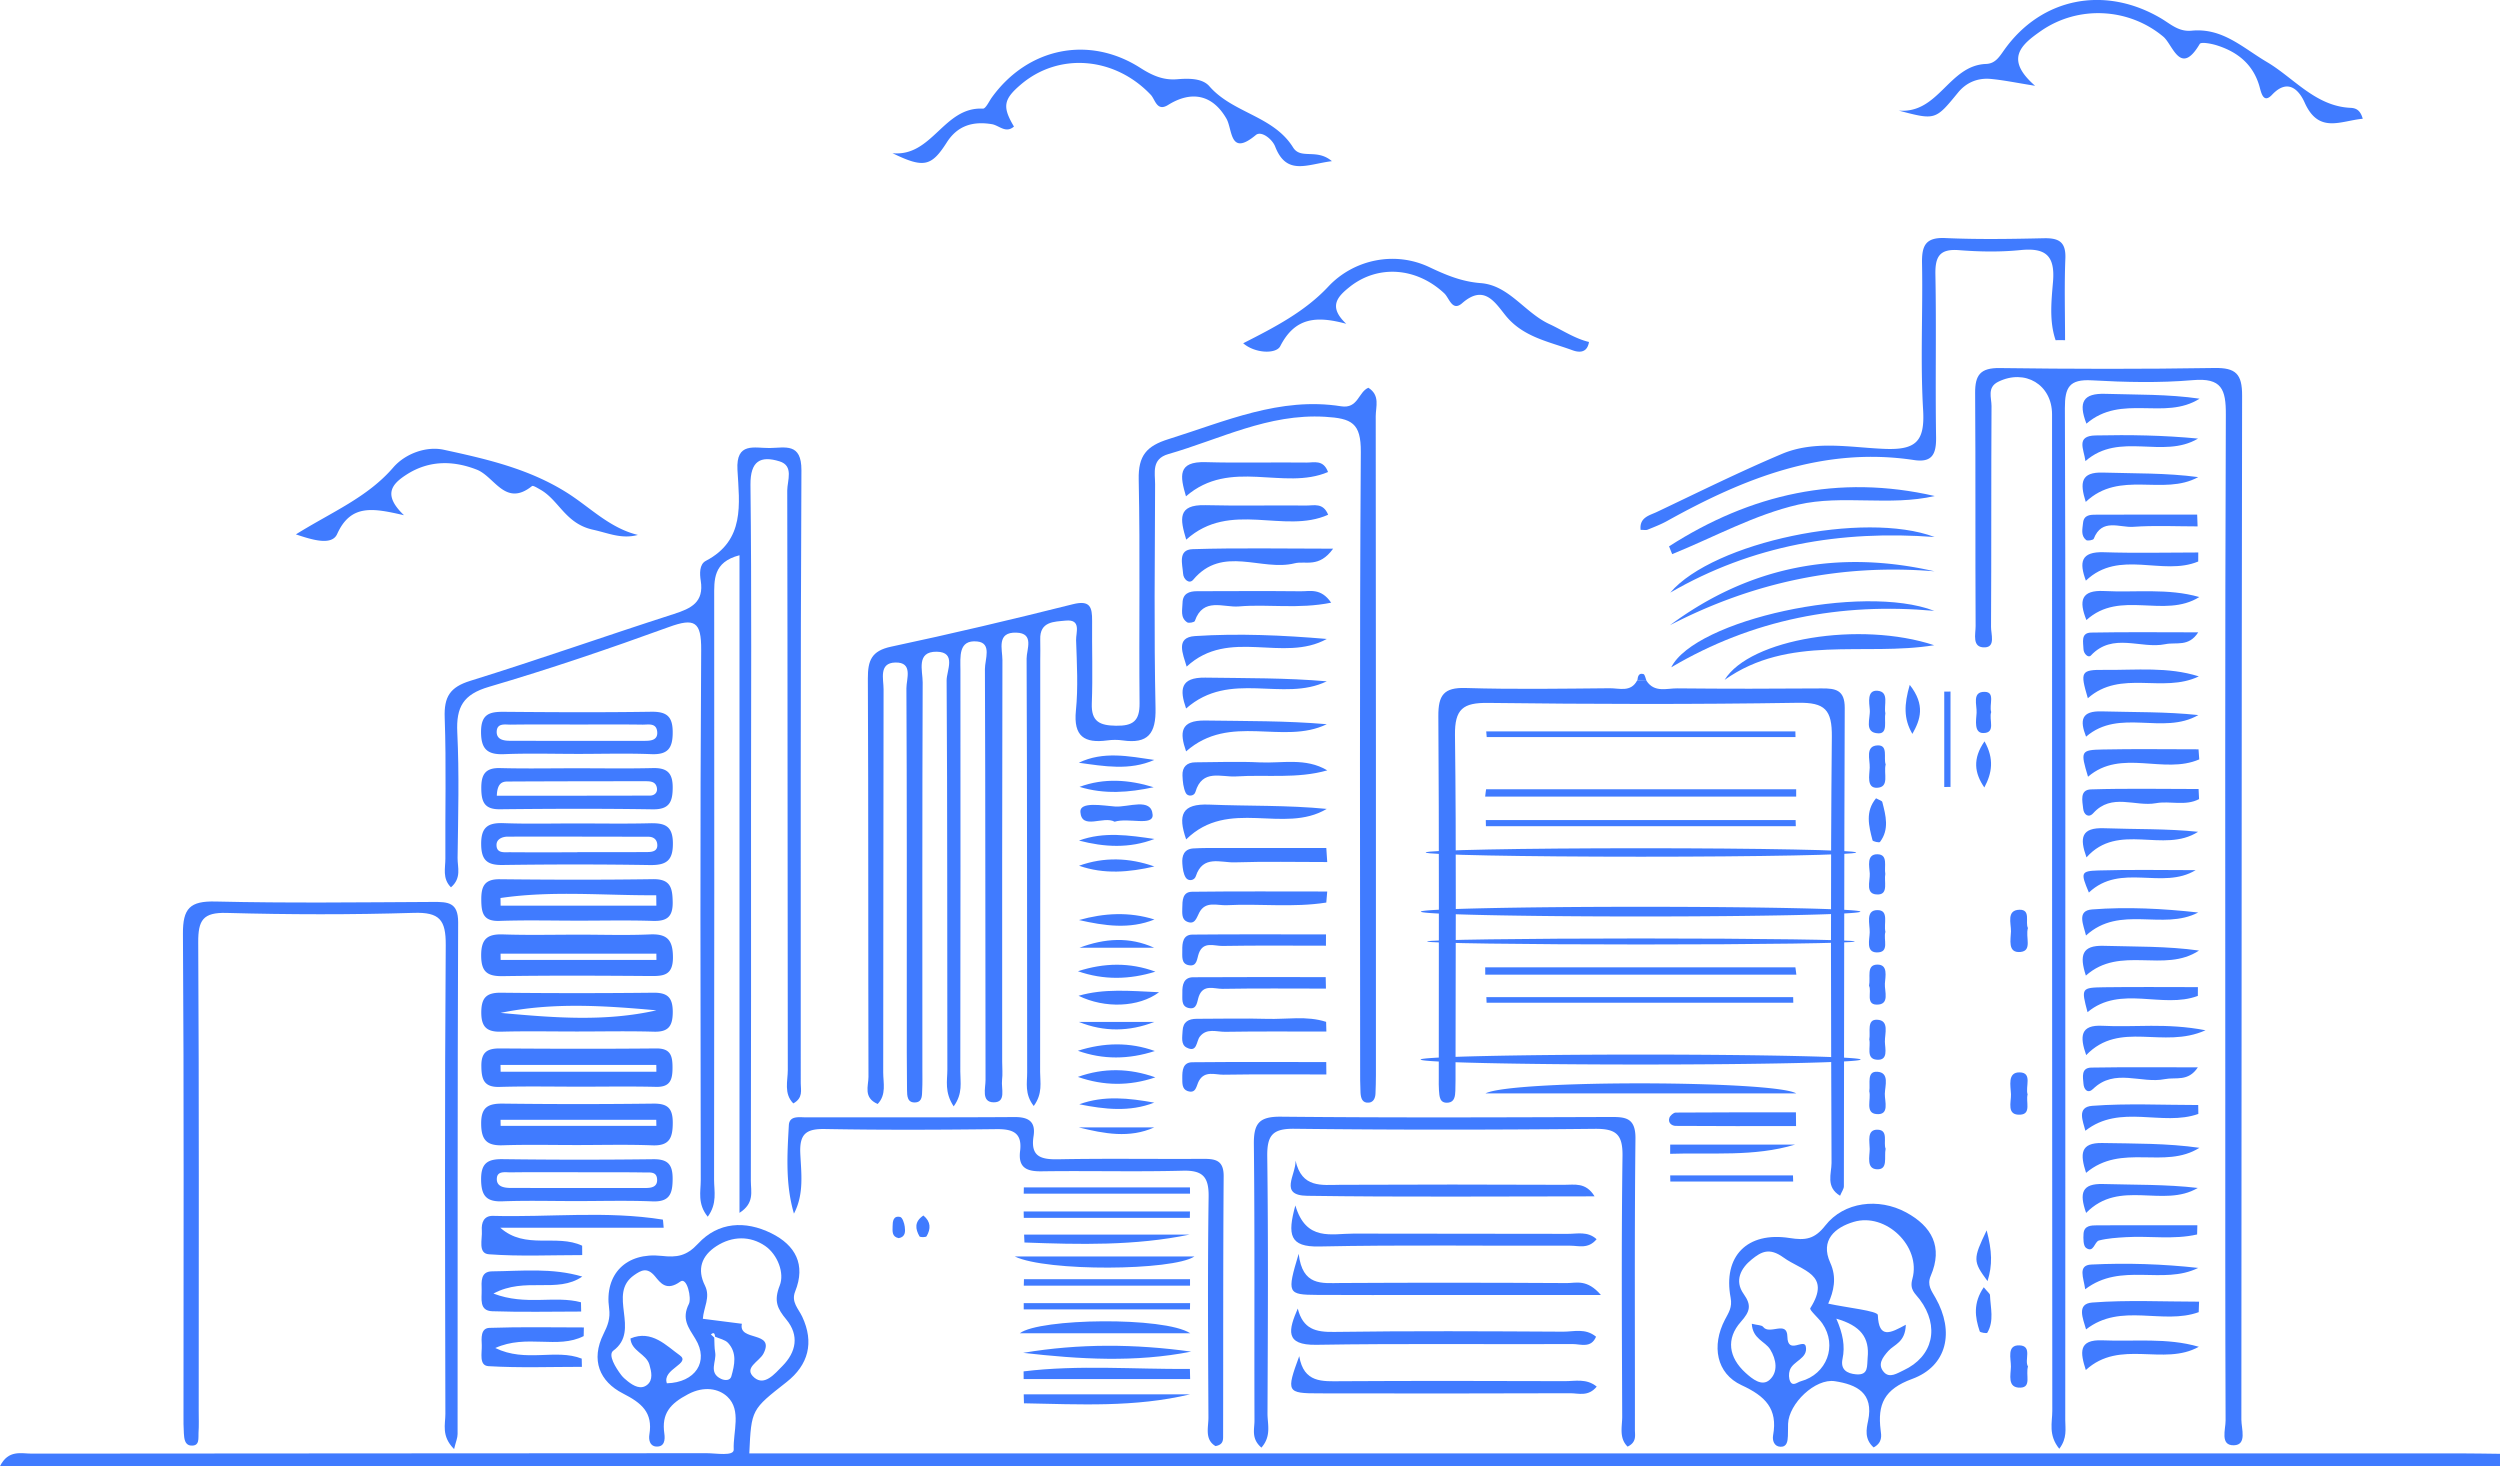
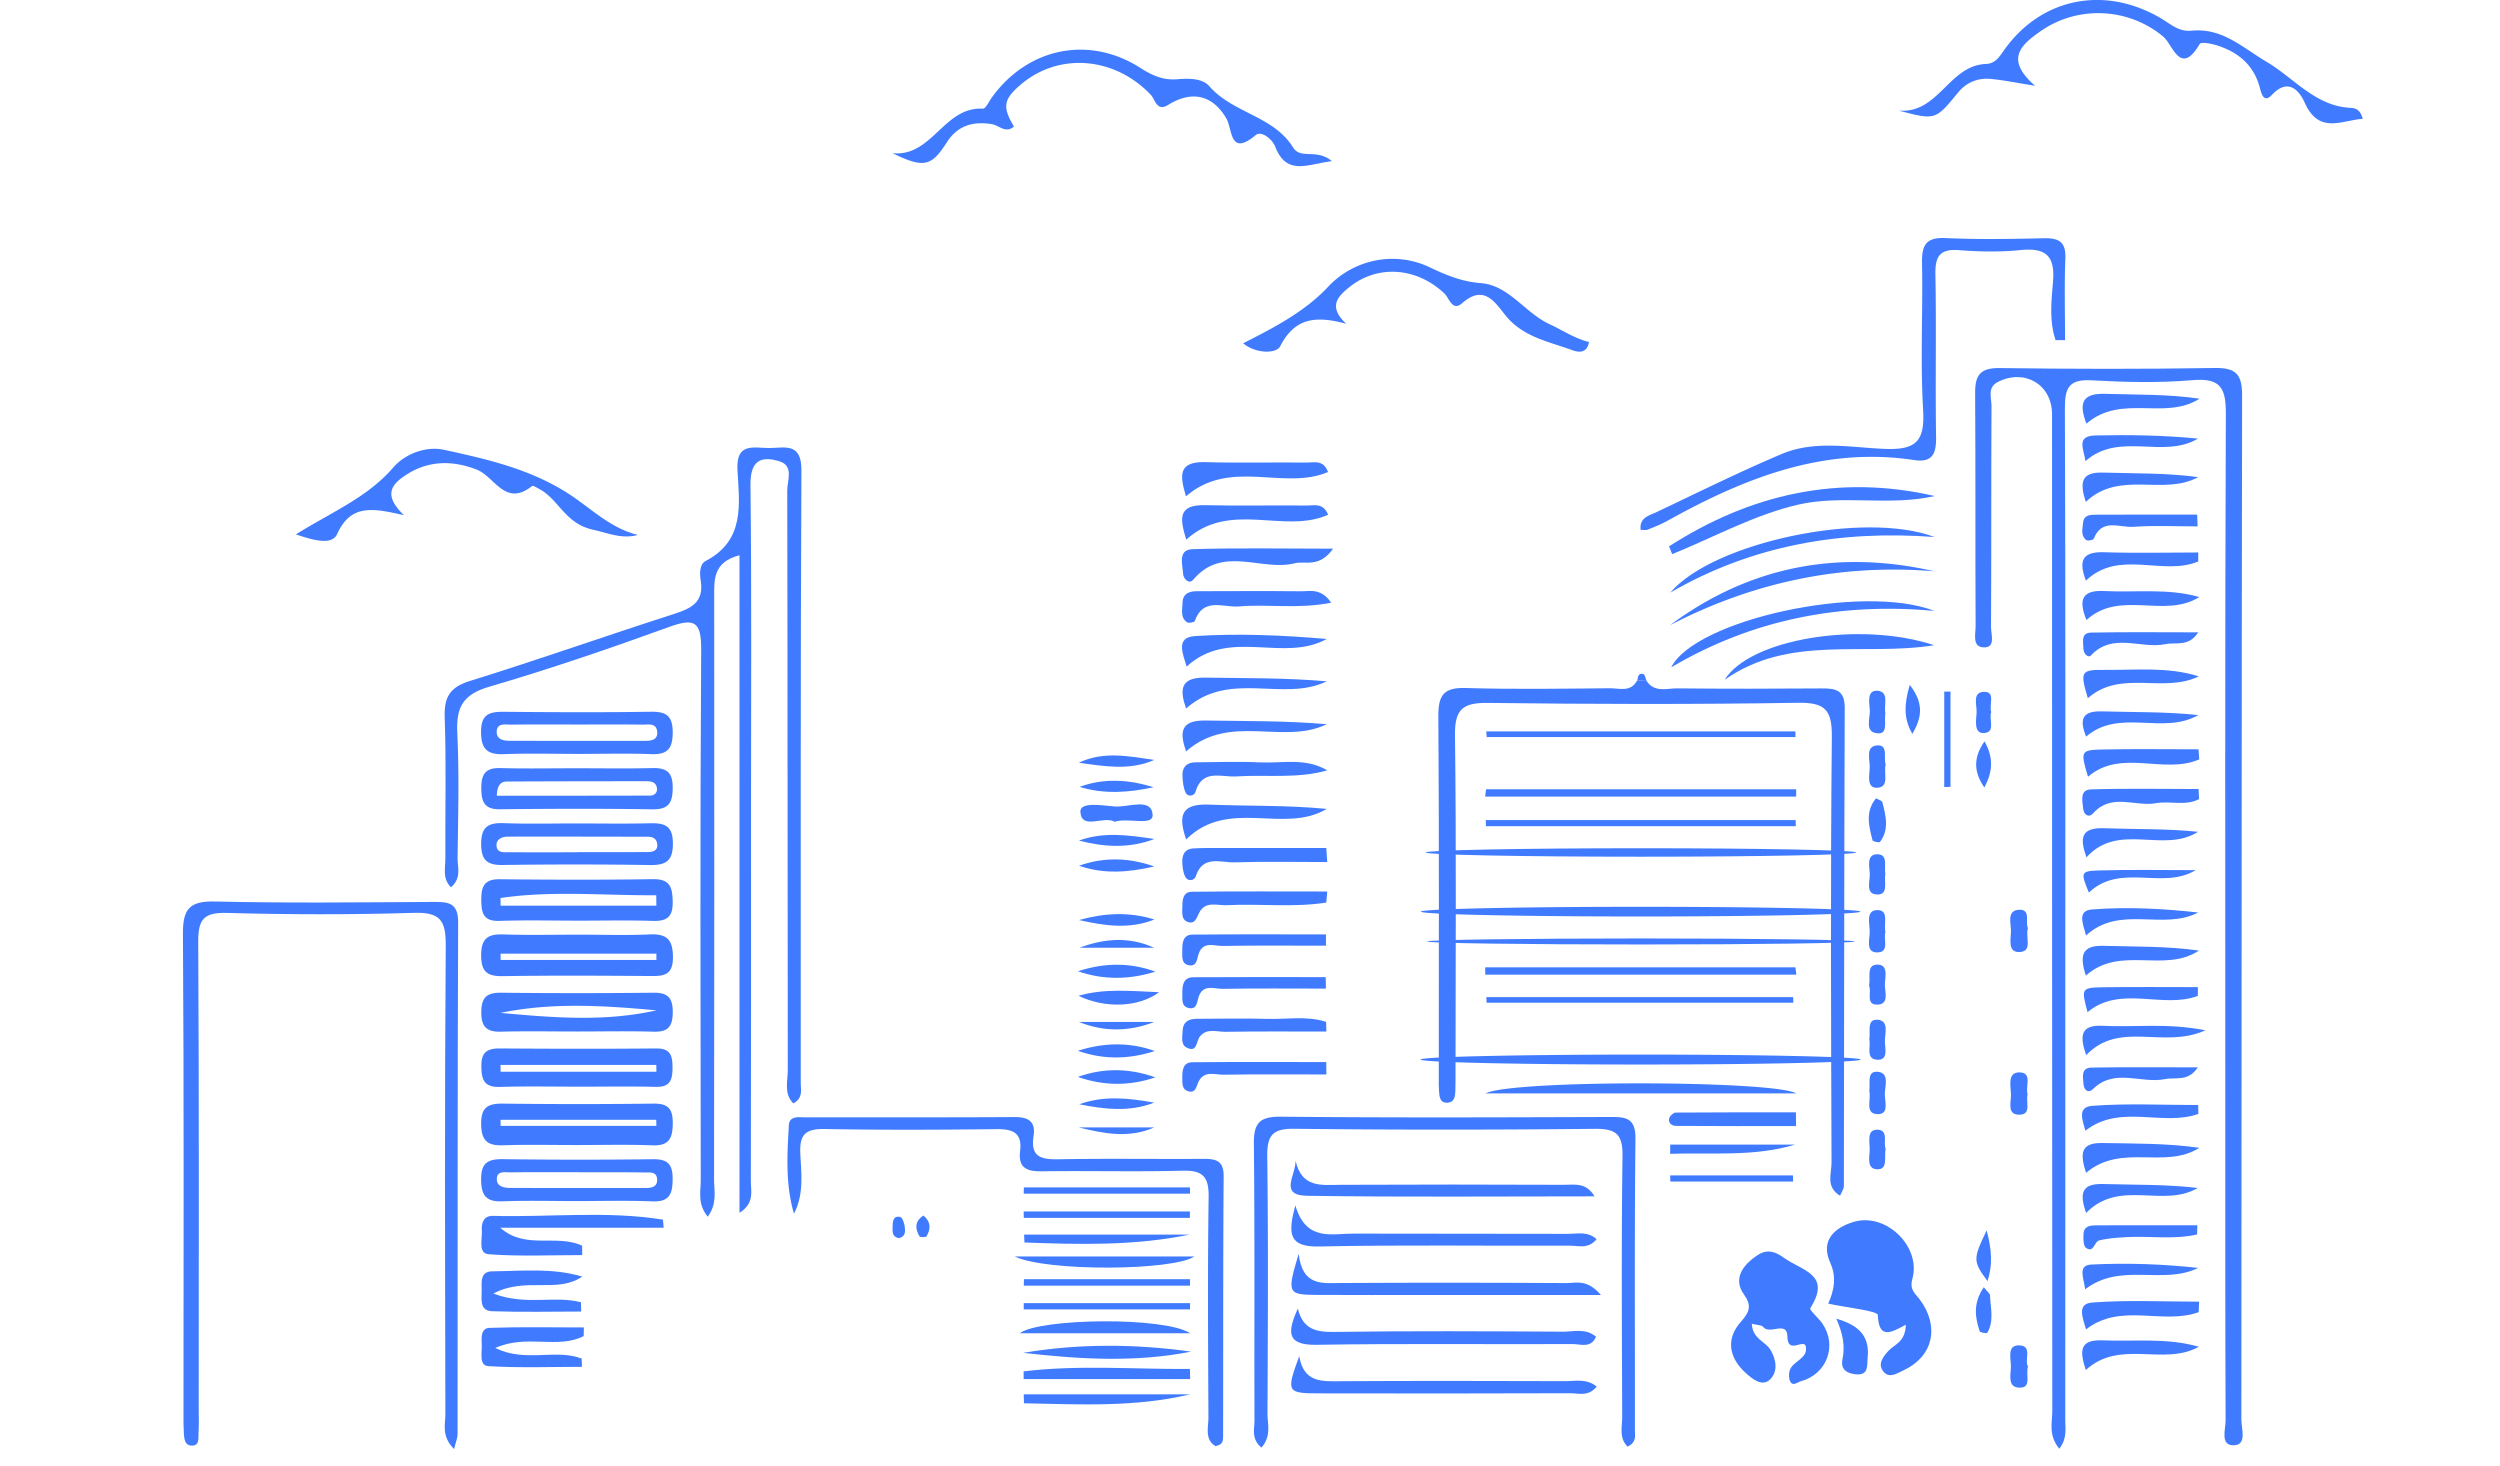
<svg xmlns="http://www.w3.org/2000/svg" width="1093" height="641" fill="none">
  <g clip-path="url(#a)" fill="#407BFF">
-     <path d="M1093 641H0c3.704-7.298 9.233-5.474 13.956-5.474 98.339-.134 196.678-.08 294.99-.188 4.16 0 11.97 1.449 11.836-1.61-.349-7.727 3.489-17.172-2.764-23.075-3.785-3.569-10.172-4.803-17.15-1.127-7.945 4.159-11.702 8.505-10.414 17.306.349 2.469.188 5.93-3.704 5.582-2.737-.242-3.194-3.113-2.845-5.233 1.611-9.659-3.408-13.792-11.541-17.951-10.252-5.232-14.171-14.65-8.508-26.027 1.799-3.596 3.06-6.735 2.443-11.216-2.094-14.892 7.461-24.605 22.947-22.915 6.764.751 10.924.081 15.97-5.366 8.803-9.499 20.612-10.17 32.046-4.508 10.494 5.205 15.11 13.684 10.386 25.437-1.852 4.615 1.45 7.513 3.087 11.028 5.287 11.296 2.711 21.063-6.844 28.577-15.299 12.021-15.433 11.86-16.292 31.179h747.981c5.8 0 11.62.134 17.42.188V641Zm-780.35-56.59c-.161-1.18-.376-2.254-1.852-.992.483.456.966.912 1.476 1.368.108 2.173.027 4.374.403 6.494.698 3.89-3.114 8.854 2.576 11.564 1.664.778 3.946.805 4.483-1.073 1.422-4.991 2.603-10.304-1.45-14.677-1.342-1.396-3.73-1.825-5.636-2.684Zm-5.368-7.835c6.361.805 11.702 1.503 17.07 2.174-1.718 7.915 14.681 2.924 9.42 13.067-1.825 3.515-9.018 6.279-3.945 10.518 4.455 3.703 8.884-1.69 12.212-5.071 6.119-6.171 7.434-13.47 1.771-20.339-3.999-4.83-5.582-8.13-2.898-14.946 2.12-5.339-.886-13.443-6.388-17.253-6.522-4.481-14.386-4.4-21.337.108-6.442 4.185-8.562 10.089-4.966 17.253 2.497 5.044-.617 9.579-.939 14.489Zm-15.728 28.201c12.346-.322 18.6-9.445 12.481-19.4-3.114-5.071-6.12-8.801-2.845-15.321 1.234-2.442-.806-11.887-3.731-9.767-6.173 4.481-8.803.456-11.111-2.308-3.436-4.132-6.093-2.575-9.072-.509-11.97 8.318 3.006 24.068-9.125 33.03-2.47 1.825.993 7.433 3.462 10.68.805 1.046 1.852 1.932 2.898 2.763 2.577 2.04 5.744 3.73 8.482 1.476 2.603-2.146 1.825-5.688.939-8.774-1.369-4.776-7.918-5.903-8.293-11.457 9.34-3.998 15.915 3.38 21.498 7.298 5.234 3.676-7.783 6.01-5.583 12.289ZM416.947 483.708c-4.106-6.252-2.764-11.296-2.764-16.046-.108-56.75.053-113.501-.322-170.224-.027-4.133 4.455-12.37-4.321-12.504-9.126-.135-6.12 8.318-6.147 13.416-.214 56.294-.134 112.589-.134 168.883 0 3.14.081 6.252-.08 9.392-.108 2.146.134 4.99-2.711 5.339-3.865.429-3.892-2.898-3.919-5.447-.134-10.733-.107-21.439-.107-32.172 0-47.815.081-95.631-.161-143.419-.027-4.052 3.087-11.485-4.885-11.27-7.273.188-5.099 7.218-5.099 11.672-.134 55.839-.054 111.704-.161 167.542 0 4.561 1.476 9.686-2.416 13.792-6.387-2.737-4.026-7.916-4.026-11.806-.161-58.093 0-116.158-.268-174.25-.027-7.835 1.584-12.048 10.145-13.873 26.625-5.661 53.088-11.94 79.498-18.568 7.596-1.905 8.427 1.342 8.401 7.218-.108 12.075.322 24.149-.135 36.197-.295 8.023 3.597 9.606 10.602 9.714 7.3.107 10.36-1.986 10.279-9.821-.322-32.602.296-65.23-.375-97.858-.215-10.411 3.381-14.624 13.124-17.656 24.665-7.701 48.66-18.568 75.365-14.328 7.434 1.18 7.514-6.252 11.916-8.104 5.234 3.328 3.221 8.292 3.221 12.397.107 96.06.08 192.12.08 288.18 0 2.683-.08 5.367-.188 8.023-.08 1.905-.832 3.73-2.844 3.945-2.98.322-3.57-2.067-3.704-4.347-.188-3.569-.161-7.138-.161-10.706 0-89.809-.296-179.617.295-269.425.08-12.692-3.972-14.677-15.674-15.375-24.826-1.449-45.949 9.848-68.494 16.314-7.434 2.147-5.77 8.13-5.77 13.175-.108 32.628-.51 65.256.188 97.858.241 11.216-3.302 15.724-14.386 14.14-2.201-.321-4.509-.295-6.683 0-10.038 1.342-14.869-1.744-13.742-13.013 1.02-10.17.43-20.527.081-30.804-.108-3.273 2.442-9.257-4.563-8.559-4.912.509-11.407.241-11.111 8.318.107 3.112 0 6.252 0 9.391 0 59.863.026 119.753-.054 179.616 0 4.508 1.208 9.445-2.791 14.892-4.08-5.259-2.845-10.196-2.872-14.677-.081-60.319.027-120.639-.242-180.958-.027-3.944 3.516-11.082-4.482-11.323-8.776-.295-6.092 7.271-6.092 11.994-.161 58.521-.108 117.07-.108 175.591 0 2.684.269 5.394-.053 8.023-.457 3.596 1.986 9.794-3.651 9.74-5.555-.026-3.542-6.225-3.569-9.82-.134-59.863-.027-119.753-.269-179.617-.026-4.132 3.194-11.377-3.354-12.047-8.347-.859-7.354 6.735-7.354 12.477.026 58.521.053 117.07-.054 175.591-.027 4.588 1.208 9.526-2.899 15.187Z" />
-     <path d="M900.321 633.406c-4.884-6.01-3.059-11.537-3.059-16.582-.108-145.217-.081-290.461-.108-435.678 0-12.96-11.809-20.044-23.565-14.221-4.938 2.468-2.871 7.03-2.898 10.625-.188 32.172-.027 64.344-.215 96.517-.027 3.139 2.013 8.747-2.63 8.962-5.878.268-4.08-5.85-4.107-9.338-.187-33.97.027-67.913-.214-101.883-.054-7.862 2.308-11.001 10.735-10.894 31.295.429 62.589.483 93.884-.027 9.34-.161 12.131 2.603 12.104 12.048-.268 149.242-.161 298.484-.322 447.726 0 3.971 2.55 11.055-3.247 11.216-6.2.188-3.623-6.976-3.65-10.867-.188-46.018-.135-92.062-.135-138.08 0-100.541-.161-201.082.242-301.623.054-11.163-1.825-16.18-14.413-15.107-14.654 1.261-29.523.912-44.231.081-9.769-.537-11.755 3.032-11.728 12.155.322 85.783.188 171.593.188 257.376 0 61.661.026 123.322-.027 184.983 0 3.864.939 7.943-2.604 12.611ZM323.305 530.262V242.753c-11.621 3.032-11.058 10.733-11.058 18.353.054 84.898.054 169.796-.053 254.721 0 4.91 1.476 10.33-2.765 16.126-4.589-5.635-3.059-11.055-3.059-15.912-.108-77.304-.322-154.608.187-231.912.081-12.37-2.844-14.087-14.063-10.009-25.981 9.445-52.203 18.38-78.72 26.162-11.272 3.3-14.359 8.828-13.849 19.883.886 18.272.376 36.626.134 54.952-.053 4.025 1.852 8.748-2.898 12.826-3.865-3.864-2.416-8.506-2.443-12.557-.134-20.554.43-41.134-.295-61.661-.322-9.07 2.282-13.309 11.219-16.073 29.818-9.257 59.288-19.668 88.999-29.22 7.542-2.415 13.205-5.125 11.729-14.517-.483-3.059-.645-7.191 2.2-8.693 17.231-8.989 14.681-24.928 13.849-39.793-.697-12.316 7.462-9.472 14.064-9.552 6.764-.081 13.957-2.442 13.903 9.713-.456 89.379-.242 178.731-.295 268.11 0 2.844 1.127 6.279-3.248 8.72-4.24-4.293-2.415-9.82-2.415-14.597-.135-84.441-.054-168.91-.242-253.351 0-4.347 2.979-10.814-3.382-12.773-8.266-2.549-12.802-.241-12.695 10.304.537 47.359.242 94.718.242 142.105 0 54.067.054 108.134-.081 162.202 0 4.615 1.691 9.686-4.965 13.952ZM719.881 297.706c3.489 5.259 8.884 3.193 13.5 3.247 21.015.214 42.031.187 63.046.026 6.092-.053 10.118.671 10.091 8.506-.268 69.711-.241 139.422-.376 209.132 0 1.181-.912 2.335-1.664 4.159-6.387-3.81-3.73-9.74-3.73-14.301-.215-62.117-.483-124.235.134-186.352.107-11.806-2.979-15.053-14.842-14.865-45.144.725-90.314.617-135.484.054-10.951-.134-14.574 2.683-14.44 14.087.617 48.701.269 97.428.242 146.129 0 3.14.027 6.252-.081 9.392-.08 2.254-.349 4.856-3.086 5.152-3.865.429-3.865-2.764-4.08-5.394-.134-1.771-.08-3.569-.08-5.366 0-52.726.187-105.479-.188-158.204-.054-9.15 2.335-12.612 11.943-12.316 20.988.644 42.03.295 63.045.107 4.16-.027 9.179 1.878 11.944-3.435 1.422.108 2.764.161 4.106.242ZM198.53 633.541c-5.69-5.716-3.785-10.841-3.812-15.375-.134-68.316-.349-136.658.161-204.973.081-11.109-2.764-14.436-14.01-14.087-27.241.831-54.51.778-81.752.026-10.387-.295-12.507 3.167-12.453 12.88.402 68.315.214 136.658.214 204.973 0 3.139.135 6.252-.08 9.364-.161 2.415.67 6.065-3.462 5.635-2.577-.268-2.819-3.112-2.953-5.339-.188-2.657-.16-5.367-.16-8.023 0-70.113.24-140.227-.242-210.34-.08-11.189 3.086-14.409 14.251-14.14 31.697.751 63.448.348 95.172.187 6.468-.026 10.924.161 10.897 8.909-.295 74.567-.188 149.161-.242 223.729 0 1.663-.751 3.327-1.529 6.574ZM819.159 632.816c-4.133-3.622-3.167-8.13-2.442-11.565 2.63-12.369-5.126-15.938-14.493-17.387-8.589-1.342-20.156 9.767-20.478 18.622-.054 1.771 0 3.568-.081 5.366-.107 2.254-.402 4.83-3.328 4.669-2.764-.161-3.516-2.844-3.14-4.991 2.12-11.672-3.436-17.146-13.769-21.922-11.084-5.125-13.205-17.253-7.3-28.63 1.61-3.086 3.301-5.34 2.496-9.633-3.408-18.139 7.247-28.979 25.819-26.081 6.818 1.073 10.843.59 15.567-5.447 8.159-10.438 23.35-12.236 35.321-5.769 11.299 6.118 16.211 15.133 10.789 27.745-1.745 4.078.349 6.52 2.12 9.686 8.347 14.731 5.073 29.784-10.252 35.392-12.239 4.481-15.191 11.109-13.769 22.405.322 2.388.859 5.394-3.06 7.54Zm14.064-53.638c-.214 7.728-5.099 8.613-7.622 11.431-2.577 2.898-4.885 5.983-1.959 9.284 2.496 2.817 5.824.483 8.561-.778 12.964-6.011 15.97-19.132 7.086-31.019-2.013-2.683-4.536-4.159-3.194-8.989 3.919-14.113-11.541-29.113-25.658-24.9-8.133 2.415-14.762 7.942-10.253 17.87 2.979 6.574 1.503 12.451-.886 17.871 8.213 1.798 21.606 3.139 21.687 4.991.429 10.733 5.663 7.781 12.238 4.239Zm-67.339-.429c2.523.644 4.348.536 4.965 1.368 2.818 3.703 10.494-3.059 10.601 4.293.135 8.023 7.328.591 8.052 4.267 1.047 5.339-5.636 6.279-7.005 10.384-.51 1.503-.483 3.622.215 4.964 1.181 2.2 3.086.268 4.589-.134 11.407-3.086 16.077-15.563 9.448-25.25-1.664-2.441-5.797-5.903-5.288-6.708 9.421-14.919-3.542-16.233-11.728-22.163-6.227-4.508-9.743-2.469-13.823.805-4.857 3.89-7.702 9.364-3.569 15.16 3.516 4.964 2.791 7.62-1.235 12.155-6.575 7.406-5.341 15.59 2.067 22.325 2.925 2.656 7.112 6.064 10.467 3.085 3.838-3.434 3.033-8.908.269-13.362-2.201-3.542-7.676-4.535-8.025-11.189Zm36.957-2.227c2.872 6.52 3.892 11.994 2.711 17.575-.993 4.722 1.959 6.413 5.932 6.762 5.609.483 4.696-3.784 5.045-7.191.913-8.855-3.033-14.087-13.688-17.146Z" />
+     <path d="M900.321 633.406c-4.884-6.01-3.059-11.537-3.059-16.582-.108-145.217-.081-290.461-.108-435.678 0-12.96-11.809-20.044-23.565-14.221-4.938 2.468-2.871 7.03-2.898 10.625-.188 32.172-.027 64.344-.215 96.517-.027 3.139 2.013 8.747-2.63 8.962-5.878.268-4.08-5.85-4.107-9.338-.187-33.97.027-67.913-.214-101.883-.054-7.862 2.308-11.001 10.735-10.894 31.295.429 62.589.483 93.884-.027 9.34-.161 12.131 2.603 12.104 12.048-.268 149.242-.161 298.484-.322 447.726 0 3.971 2.55 11.055-3.247 11.216-6.2.188-3.623-6.976-3.65-10.867-.188-46.018-.135-92.062-.135-138.08 0-100.541-.161-201.082.242-301.623.054-11.163-1.825-16.18-14.413-15.107-14.654 1.261-29.523.912-44.231.081-9.769-.537-11.755 3.032-11.728 12.155.322 85.783.188 171.593.188 257.376 0 61.661.026 123.322-.027 184.983 0 3.864.939 7.943-2.604 12.611ZM323.305 530.262V242.753c-11.621 3.032-11.058 10.733-11.058 18.353.054 84.898.054 169.796-.053 254.721 0 4.91 1.476 10.33-2.765 16.126-4.589-5.635-3.059-11.055-3.059-15.912-.108-77.304-.322-154.608.187-231.912.081-12.37-2.844-14.087-14.063-10.009-25.981 9.445-52.203 18.38-78.72 26.162-11.272 3.3-14.359 8.828-13.849 19.883.886 18.272.376 36.626.134 54.952-.053 4.025 1.852 8.748-2.898 12.826-3.865-3.864-2.416-8.506-2.443-12.557-.134-20.554.43-41.134-.295-61.661-.322-9.07 2.282-13.309 11.219-16.073 29.818-9.257 59.288-19.668 88.999-29.22 7.542-2.415 13.205-5.125 11.729-14.517-.483-3.059-.645-7.191 2.2-8.693 17.231-8.989 14.681-24.928 13.849-39.793-.697-12.316 7.462-9.472 14.064-9.552 6.764-.081 13.957-2.442 13.903 9.713-.456 89.379-.242 178.731-.295 268.11 0 2.844 1.127 6.279-3.248 8.72-4.24-4.293-2.415-9.82-2.415-14.597-.135-84.441-.054-168.91-.242-253.351 0-4.347 2.979-10.814-3.382-12.773-8.266-2.549-12.802-.241-12.695 10.304.537 47.359.242 94.718.242 142.105 0 54.067.054 108.134-.081 162.202 0 4.615 1.691 9.686-4.965 13.952ZM719.881 297.706c3.489 5.259 8.884 3.193 13.5 3.247 21.015.214 42.031.187 63.046.026 6.092-.053 10.118.671 10.091 8.506-.268 69.711-.241 139.422-.376 209.132 0 1.181-.912 2.335-1.664 4.159-6.387-3.81-3.73-9.74-3.73-14.301-.215-62.117-.483-124.235.134-186.352.107-11.806-2.979-15.053-14.842-14.865-45.144.725-90.314.617-135.484.054-10.951-.134-14.574 2.683-14.44 14.087.617 48.701.269 97.428.242 146.129 0 3.14.027 6.252-.081 9.392-.08 2.254-.349 4.856-3.086 5.152-3.865.429-3.865-2.764-4.08-5.394-.134-1.771-.08-3.569-.08-5.366 0-52.726.187-105.479-.188-158.204-.054-9.15 2.335-12.612 11.943-12.316 20.988.644 42.03.295 63.045.107 4.16-.027 9.179 1.878 11.944-3.435 1.422.108 2.764.161 4.106.242ZM198.53 633.541c-5.69-5.716-3.785-10.841-3.812-15.375-.134-68.316-.349-136.658.161-204.973.081-11.109-2.764-14.436-14.01-14.087-27.241.831-54.51.778-81.752.026-10.387-.295-12.507 3.167-12.453 12.88.402 68.315.214 136.658.214 204.973 0 3.139.135 6.252-.08 9.364-.161 2.415.67 6.065-3.462 5.635-2.577-.268-2.819-3.112-2.953-5.339-.188-2.657-.16-5.367-.16-8.023 0-70.113.24-140.227-.242-210.34-.08-11.189 3.086-14.409 14.251-14.14 31.697.751 63.448.348 95.172.187 6.468-.026 10.924.161 10.897 8.909-.295 74.567-.188 149.161-.242 223.729 0 1.663-.751 3.327-1.529 6.574ZM819.159 632.816Zm14.064-53.638c-.214 7.728-5.099 8.613-7.622 11.431-2.577 2.898-4.885 5.983-1.959 9.284 2.496 2.817 5.824.483 8.561-.778 12.964-6.011 15.97-19.132 7.086-31.019-2.013-2.683-4.536-4.159-3.194-8.989 3.919-14.113-11.541-29.113-25.658-24.9-8.133 2.415-14.762 7.942-10.253 17.87 2.979 6.574 1.503 12.451-.886 17.871 8.213 1.798 21.606 3.139 21.687 4.991.429 10.733 5.663 7.781 12.238 4.239Zm-67.339-.429c2.523.644 4.348.536 4.965 1.368 2.818 3.703 10.494-3.059 10.601 4.293.135 8.023 7.328.591 8.052 4.267 1.047 5.339-5.636 6.279-7.005 10.384-.51 1.503-.483 3.622.215 4.964 1.181 2.2 3.086.268 4.589-.134 11.407-3.086 16.077-15.563 9.448-25.25-1.664-2.441-5.797-5.903-5.288-6.708 9.421-14.919-3.542-16.233-11.728-22.163-6.227-4.508-9.743-2.469-13.823.805-4.857 3.89-7.702 9.364-3.569 15.16 3.516 4.964 2.791 7.62-1.235 12.155-6.575 7.406-5.341 15.59 2.067 22.325 2.925 2.656 7.112 6.064 10.467 3.085 3.838-3.434 3.033-8.908.269-13.362-2.201-3.542-7.676-4.535-8.025-11.189Zm36.957-2.227c2.872 6.52 3.892 11.994 2.711 17.575-.993 4.722 1.959 6.413 5.932 6.762 5.609.483 4.696-3.784 5.045-7.191.913-8.855-3.033-14.087-13.688-17.146Z" />
    <path d="M551.492 632.897c-4.59-3.918-3.006-8.184-3.033-11.887-.134-40.195.161-80.39-.268-120.585-.108-9.07 2.066-12.289 11.755-12.209 47.801.483 95.628.295 143.429.134 6.844-.027 11.756-.107 11.648 9.472-.456 42.422-.188 84.844-.241 127.293 0 2.415.859 5.393-3.194 7.352-3.865-3.783-2.335-8.828-2.362-13.201-.134-37.968-.376-75.936.134-113.877.134-9.579-2.898-11.941-12.104-11.86-43.775.456-87.577.483-131.351-.027-9.555-.107-11.971 2.844-11.863 12.101.483 37.512.268 75.024.107 112.536.027 4.669 1.745 9.767-2.657 14.758ZM347.112 530.585c-3.758-12.8-2.953-25.76-2.228-38.639.241-4.32 4.616-3.435 7.542-3.435 30.355-.08 60.71.081 91.038-.134 6.281-.054 9.421 2.013 8.401 8.425-1.396 8.963 3.301 10.17 10.843 10.036 20.961-.403 41.95-.054 62.938-.188 5.448-.027 9.394.349 9.34 7.62-.268 37.915-.161 75.829-.241 113.77 0 1.69-.081 3.622-3.329 4.186-4.857-2.871-3.059-8.211-3.086-12.585-.161-32.118-.376-64.236.08-96.355.135-8.747-2.522-11.699-11.353-11.457-20.505.536-41.064-.027-61.596.268-6.602.107-10.386-1.556-9.474-8.882.993-8.022-3.247-9.632-10.333-9.552-24.987.295-50.001.403-74.989-.054-8.051-.134-11.111 1.986-10.789 10.438.403 8.801 1.745 17.978-2.764 26.538ZM898.711 148.732c-2.845-8.345-1.825-17.226-1.127-25.652.939-11.538-3.436-14.838-14.306-13.738-8.857.886-17.901.725-26.785.027-8.616-.671-10.494 2.898-10.333 10.814.456 23.666-.081 47.332.295 70.998.107 7.272-1.664 11.162-9.608 9.955-39.669-5.984-74.426 7.969-108.001 26.645-2.711 1.502-5.663 2.629-8.562 3.81-.671.268-1.557.053-3.006.053-.617-5.447 3.918-6.305 7.085-7.808 18.144-8.613 36.153-17.548 54.618-25.356 14.44-6.118 30.087-2.818 45.01-2.228 13.634.537 17.579-3.246 16.801-16.877-1.262-21.359-.081-42.852-.483-64.291-.134-7.701 1.503-11.403 10.226-11.001 14.278.644 28.583.403 42.889.081 6.575-.161 9.85 1.449 9.554 8.854-.483 11.887-.134 23.827-.134 35.714a105.45 105.45 0 0 0-4.133 0ZM889.747 37.512c-8.374-1.342-13.876-2.496-19.405-3.005-5.636-.51-10.629 1.502-14.279 5.956-9.903 12.102-9.876 12.129-25.953 7.889 17.526 1.476 21.847-19.802 38.219-20.393 4.053-.16 5.797-3.139 7.971-6.198 16.265-22.834 44.043-28.254 68.628-13.658 4.133 2.469 7.622 5.85 13.232 5.313 13.527-1.315 22.223 7.38 33.039 13.765 11.651 6.896 21.171 19.266 36.421 19.964 2.25.107 4.29.805 5.37 4.776-9.72.885-19.25 6.735-25.42-7.138-1.96-4.4-6.79-11.242-14.224-3.354-3.838 4.079-4.751-.966-5.529-3.73-2.738-9.498-9.421-14.918-18.439-17.816-2.469-.805-7.085-1.664-7.649-.671-8.481 14.382-11.728.349-15.915-3.166-15.003-12.585-37.146-13.9-53.571-2.469-8.589 5.984-15.943 12.236-2.496 23.935ZM582.304 70.462c-10.817 1.342-19.781 6.547-24.8-6.386-1.288-3.3-6.066-7.03-8.454-5.045-11.541 9.633-10.119-2.414-12.856-7.164-5.959-10.33-15.084-12.477-25.497-5.983-4.966 3.085-5.61-2.389-7.596-4.455-15.728-16.582-40.071-18.648-56.684-4.561-7.73 6.547-8.267 9.794-3.114 18.46-3.623 3.167-6.495-.536-9.689-1.046-8.186-1.342-14.949.564-19.673 7.97-6.763 10.598-10.091 11.35-23.753 4.722 17.419 1.717 22.358-20.366 39.535-19.48 1.234.053 2.684-3.194 3.945-4.938 15.701-21.707 42.433-27.261 64.924-12.852 5.18 3.3 9.984 5.447 16.077 4.937 4.965-.403 10.95-.51 14.063 3.059 10.226 11.78 27.967 12.906 36.582 26.725 3.355 5.474 10.307.322 16.99 6.037ZM129.365 233.63c15.701-9.794 31.241-16.126 42.54-29.221 5.314-6.144 14.493-9.418 22.089-7.781 18.68 4.052 37.36 8.291 54.134 18.944 9.904 6.279 18.466 15.321 30.758 18.299-7.112 1.932-12.883-.805-19.619-2.28-12.158-2.684-14.815-12.934-23.109-17.576-1.154-.644-3.086-1.878-3.569-1.502-11.702 9.338-16.292-4.132-24.156-7.191-10.386-4.052-20.961-4.132-30.784 2.227-6.173 3.998-10.521 8.64-1.02 17.709-13.393-3.059-23.216-5.098-29.228 8.211-2.335 5.205-10.87 2.576-18.036.161ZM543.521 150.074c13.849-7.03 27.027-13.873 37.253-24.82 10.843-11.565 28.691-15.778 44.15-8.452 7.247 3.434 14.118 6.332 22.438 6.976 12.4.939 19.217 12.933 30.114 17.951 5.475 2.522 10.95 6.279 17.23 7.781-.885 5.528-5.314 4.32-7.273 3.596-10.333-3.784-21.606-5.742-29.228-15.214-4.697-5.823-9.394-13.712-18.949-5.34-4.347 3.81-5.609-2.227-7.81-4.293-12.212-11.431-29.04-12.638-41.386-2.817-5.26 4.212-9.528 8.586-1.476 16.126-12.99-3.542-22.411-2.844-28.852 9.767-1.771 3.515-11.004 3.247-16.211-1.261ZM253.201 402.513c-11.621 0-23.243-.295-34.837.108-7.059.241-7.891-3.435-7.945-9.123-.053-5.877 1.289-9.177 8.079-9.097 22.33.242 44.661.296 66.991-.026 7.649-.108 8.508 3.756 8.615 10.008.108 6.628-2.657 8.426-8.749 8.238-10.709-.349-21.445-.108-32.154-.108Zm33.764-6.547c-.027-1.529-.027-3.032-.054-4.561-22.706.161-45.465-2.12-68.091 1.207.027 1.127.027 2.227.054 3.354h68.091ZM253.335 408.631c10.28 0 20.559.349 30.812-.107 7.542-.322 10.038 2.388 10.064 10.008.027 8.077-4.294 8.238-10.172 8.184-21.417-.161-42.862-.268-64.28.054-6.897.107-9.393-2.039-9.393-9.123 0-7.191 2.764-9.338 9.501-9.123 11.138.375 22.303.107 33.468.107Zm33.657 11.055c0-.912-.027-1.825-.027-2.737h-68.118c0 .912.027 1.825.027 2.737h68.118ZM251.832 500.613c-10.708 0-21.417-.242-32.126.107-6.925.215-9.287-2.388-9.34-9.338-.081-7.379 3.033-8.962 9.608-8.881 21.874.268 43.748.268 65.595 0 6.334-.081 8.589 2.012 8.562 8.452-.027 6.467-1.396 10.062-8.83 9.794-11.165-.43-22.33-.134-33.469-.134Zm-32.985-11.028c0 .885.027 1.77.027 2.656h68.091c-.027-.886-.027-1.771-.054-2.656h-68.064ZM717.278 465.409c53.125 0 96.192-.973 96.192-2.174 0-1.2-43.067-2.173-96.192-2.173-53.125 0-96.192.973-96.192 2.173 0 1.201 43.067 2.174 96.192 2.174ZM717.278 400.689c53.066 0 96.084-.949 96.084-2.12 0-1.171-43.018-2.12-96.084-2.12s-96.084.949-96.084 2.12c0 1.171 43.018 2.12 96.084 2.12ZM649.724 345.065h135.564v3.22H649.321c.107-1.073.242-2.147.403-3.22ZM785.369 426.126H649.348c0-1.073 0-2.147-.027-3.22H784.94c.161 1.073.295 2.147.429 3.22ZM649.482 478.02c11.943-6.011 126.037-5.662 135.806 0H649.482ZM251.993 335.888c11.112 0 22.223.188 33.335-.08 6.119-.161 8.776 1.905 8.776 8.398 0 6.521-1.53 9.767-8.884 9.633-22.223-.349-44.445-.268-66.668-.026-6.764.08-8.079-3.247-8.133-9.07-.053-5.957 1.584-9.123 8.24-8.935 11.112.295 22.223.08 33.334.08Zm-34.783 11.995c22.33 0 44.66.026 66.99-.054 1.906 0 3.409-1.315 2.98-3.462-.564-2.844-3.087-2.817-5.288-2.817-20.049 0-40.097.027-60.146.134-2.255.027-4.375.859-4.536 6.199ZM251.805 525.111c-10.735 0-21.471-.296-32.18.107-7.059.268-9.206-2.549-9.286-9.418-.081-7.245 2.791-9.123 9.528-9.016 21.901.295 43.801.295 65.675.027 6.415-.081 8.562 2.254 8.535 8.586-.027 6.413-1.234 10.143-8.803 9.848-11.112-.456-22.304-.134-33.469-.134Zm.859-12.612c-9.796 0-19.592-.08-29.389.054-2.415.027-6.119-.832-6.065 3.032.026 3.247 3.247 3.757 6.012 3.783 19.592.027 39.185.054 58.777.027 2.711 0 5.664-.348 5.261-4.132-.322-3.086-3.167-2.629-5.207-2.656-9.796-.161-19.592-.081-29.389-.108ZM252.691 329.61c-10.736 0-21.471-.322-32.18.107-7.461.322-10.253-2.2-10.199-9.928.054-7.701 3.838-8.64 10.065-8.586 21.444.187 42.889.295 64.333-.027 6.898-.108 9.448 2.12 9.394 9.176-.027 6.87-2.228 9.633-9.286 9.365-10.655-.429-21.391-.107-32.127-.107Zm.108-12.853c-9.824 0-19.674-.081-29.497.054-2.442.026-6.012-.832-6.146 3.058-.107 3.435 2.979 3.999 5.77 3.999 19.674.053 39.347.053 59.02.026 2.711 0 5.824-.348 5.368-4.132-.457-3.81-3.892-2.925-6.334-2.951-9.394-.135-18.788-.054-28.181-.054ZM252.02 360.011c10.709 0 21.391.188 32.1-.081 6.173-.134 9.984.859 10.065 8.56.107 7.862-2.926 9.847-10.226 9.713-21.391-.349-42.782-.322-64.173-.027-6.897.108-9.393-2.173-9.42-9.203-.027-7.191 2.845-9.311 9.581-9.096 10.655.402 21.364.134 32.073.134Zm.403 12.611v-.08c10.252 0 20.505.053 30.757-.027 2.282-.027 4.617-.537 4.134-3.703-.296-2.013-1.852-2.979-3.785-2.979-20.505-.053-41.01-.08-61.515-.053-2.362 0-4.885 1.046-4.939 3.515-.08 3.917 3.436 3.273 5.905 3.3 9.85.081 19.646.027 29.443.027ZM253.282 475.095c-11.622 0-23.243-.241-34.864.107-6.979.215-7.918-3.434-7.972-9.176-.053-5.984 2.55-7.674 8.079-7.648 22.786.161 45.573.215 68.359 0 6.388-.053 7.14 3.301 7.14 8.426 0 5.205-.967 8.533-7.247 8.372-11.165-.269-22.33-.081-33.495-.081Zm33.683-6.547c0-.993-.027-1.959-.027-2.952H218.82c.027.993.027 1.959.054 2.952h68.091ZM252.396 450.973c-11.112 0-22.223-.215-33.334.08-6.227.161-8.669-2.066-8.643-8.452.027-6.279 2.148-8.64 8.508-8.586 22.223.241 44.446.241 66.669 0 6.307-.081 8.535 2.119 8.535 8.452-.027 6.225-1.933 8.801-8.401 8.586-11.111-.322-22.223-.08-33.334-.08Zm-33.549-8.131c22.76 2.067 45.519 3.998 68.145-1.127-22.733-2.039-45.466-3.595-68.145 1.127ZM845.784 249.783c-40.957-3.408-79.364 4.749-115.677 23.559 34.945-25.92 73.7-33.165 115.677-23.559Z" />
    <path d="M729.705 238.862c35.642-22.861 74.103-31.662 116.16-22.002-19.673 4.534-40.42-.671-59.664 3.756-19.029 4.374-36.796 14.221-55.128 21.654-.456-1.127-.912-2.254-1.368-3.408ZM290.159 536.756h-71.446c10.95 9.794 24.558 2.603 35.803 7.862 0 1.368 0 2.737.027 4.105-13.607 0-27.242.644-40.769-.349-4.938-.348-2.845-6.627-3.113-10.357-.268-3.408.832-6.547 4.885-6.44 24.745.671 49.599-2.307 74.264 1.637.08 0 .08.832.349 3.542ZM568.025 592.916c1.986 11.807 10.118 11.002 18.385 10.948 32.583-.188 65.139-.134 97.721-.027 4.509.027 9.502-1.288 13.957 2.388-3.704 4.508-7.918 2.898-11.541 2.898-36.582.134-73.191.134-109.772.054-14.225 0-14.52-.564-8.75-16.261ZM699.913 566.164h-75.848c-16.05 0-32.099.081-48.149-.027-13.071-.08-13.339-.617-8.133-17.977 1.638 14.167 10.092 12.826 18.358 12.772 32.986-.188 65.998-.161 98.983.027 4.026 0 8.75-1.852 14.789 5.205ZM697.148 523.045c-41.896 0-83.792.375-125.688-.242-12.533-.188-4.804-9.177-5.045-15.375 2.737 12.102 11.353 10.626 19.646 10.572 32.583-.161 65.192-.134 97.775 0 4.536.027 9.501-1.234 13.312 5.045ZM567.381 572.094c2.281 8.989 7.81 10.358 15.889 10.223 33.361-.483 66.749-.295 100.137-.107 4.643.027 9.716-1.664 14.386 2.2-2.174 5.179-6.764 3.22-10.092 3.22-37.387.161-74.774-.295-112.161.322-14.091.242-12.131-6.627-8.159-15.858ZM698.034 541.774c-3.677 4.454-7.917 2.817-11.514 2.844-36.582.134-73.164-.429-109.745.349-12.991.268-13.984-5.072-10.441-17.951 4.67 15.912 15.809 12.289 25.444 12.316 31.241.107 62.455 0 93.695.107 4.053.027 8.616-1.261 12.561 2.335ZM649.777 319.762H784.94c.026.832.026 1.664.053 2.496H649.992c-.08-.832-.161-1.664-.215-2.496ZM785.127 361.218H649.643c-.027-.885-.027-1.798-.054-2.683h135.458l.08 2.683ZM649.831 435.947h134.142c.027.805.027 1.636.054 2.441H649.938c-.053-.805-.08-1.636-.107-2.441ZM717.412 374.554c51.969 0 94.098-.829 94.098-1.852 0-1.022-42.129-1.851-94.098-1.851s-94.098.829-94.098 1.851c0 1.023 42.129 1.852 94.098 1.852ZM845.677 267.063c-40.93-3.676-79.391 3.649-115.006 24.686 10.36-20.768 83.47-36.814 115.006-24.686Z" />
    <path d="M730.241 259.094c18.841-22.11 84.893-35.902 115.57-24.31-40.93-3.059-79.739 3.542-115.57 24.31ZM255.187 584.142c-11.433 5.823-24.907-.993-38.648 5.206 13.312 6.52 26.41.187 37.789 4.642l.081 3.595c-13.608 0-27.269.51-40.823-.295-4.294-.242-2.818-5.796-2.952-9.15-.134-3.032-.564-7.459 3.382-7.593 13.742-.483 27.483-.188 41.252-.188-.054 1.261-.054 2.522-.081 3.783ZM254.087 573.409c-12.963 0-25.927.322-38.89-.134-5.851-.215-4.509-5.581-4.616-9.365-.081-3.488-.564-8.022 4.535-8.076 13.098-.134 26.276-1.61 39.454 2.281-10.95 7.566-24.987-.054-38.836 7.432 14.198 5.42 26.732.725 38.272 3.81l.081 4.052ZM443.679 549.34h78.505c-9.501 6.279-64.629 6.682-78.505 0ZM447.329 591.467c24.424-4.132 48.928-3.944 73.459-.536-24.424 4.829-48.901 3.327-73.459.536ZM520.386 582.908h-74.533c8.589-6.574 63.153-7.379 74.533 0ZM518.614 235.938c-2.657-8.855-4.026-15.402 8.374-15.08 14.708.375 29.442 0 44.15.161 3.275.027 7.354-1.369 9.528 4.025-19.27 8.666-42.781-6.467-62.052 10.894ZM580.291 336.801c-13.125 3.756-26.625 1.798-39.91 2.656-6.442.403-14.762-3.434-17.741 6.789-.564 1.932-3.382 2.12-4.214.456-1.1-2.227-1.342-5.045-1.449-7.621-.161-3.729 1.905-5.795 5.69-5.795 9.367-.054 18.733-.43 28.074.027 9.849.482 20.022-2.174 29.55 3.488ZM518.507 216.994c-2.577-8.774-3.812-15.295 8.561-14.946 14.708.43 29.443 0 44.151.188 3.221.027 7.354-1.422 9.394 4.132-19.352 8.265-42.702-6.198-62.106 10.626ZM582.84 239.882c-6.173 8.586-12.05 5.205-16.801 6.386-14.547 3.649-31.536-8.103-44.365 7.191-1.772 2.093-4.294-.215-4.429-2.683-.268-4.132-2.388-10.465 4.16-10.679 19.647-.618 39.32-.215 61.435-.215ZM579.861 394.598c-14.412 2.28-29.04.402-43.506 1.154-4.16.214-9.26-2.013-12.024 3.219-1.235 2.362-1.906 5.528-5.449 3.945-2.281-1.02-2.012-3.73-1.986-5.93.054-3.166.027-7.057 4.241-7.111 19.7-.241 39.427-.107 59.127-.107l-.403 4.83ZM518.587 366.987c-3.73-10.76-1.905-15.697 10.065-15.214 17.07.698 34.193.188 51.397 1.878-18.788 11.216-42.835-4.99-61.462 13.336ZM581.981 263.494c-14.332 2.898-27.483.537-40.312 1.637-6.737.591-15.647-4.186-19.298 6.386-.187.537-2.63 1.047-3.354.564-3.114-2.093-2.067-5.528-2.013-8.506.08-4.079 2.898-5.098 6.334-5.098 15.11-.027 30.247-.134 45.358.027 4.053.053 8.83-1.53 13.285 4.99ZM580.264 376.888c-13.5 0-27.027-.295-40.527.135-6.066.187-13.876-3.355-16.936 6.09-.644 1.959-3.274 2.201-4.321.671-1.127-1.663-1.396-4.078-1.557-6.198-.268-3.408.698-6.386 4.778-6.654 3.999-.242 8.024-.188 12.05-.188 15.379-.027 30.758 0 46.11 0 .161 2.039.295 4.105.403 6.144ZM518.56 309.754c-2.845-8.131-2.684-13.658 8.374-13.497 17.714.268 35.455.08 53.142 1.61-19.163 9.284-42.272-5.072-61.516 11.887ZM518.802 291.454c-1.637-5.608-5.019-12.799 3.65-13.363 19.11-1.234 38.38-.375 57.624 1.261-19.083 10.572-42.728-5.098-61.274 12.102ZM518.56 328.509c-2.845-8.13-2.684-13.657 8.374-13.496 17.714.268 35.455.08 53.142 1.61-19.163 9.284-42.272-5.072-61.516 11.886ZM753.994 297.25c11.031-18.005 59.341-25.84 91.629-15.161-30.543 4.964-63.502-4.803-91.629 15.161ZM785.235 492.321c-17.526 0-35.052.054-52.578-.08-1.745 0-3.516-1.342-2.818-3.488.322-1.02 1.825-2.335 2.791-2.335 17.526-.134 35.052-.107 52.551-.107.027 2.012.054 3.998.054 6.01ZM961.327 588.811c-15.352 8.613-34.462-3.542-49.411 10.169-2.389-7.486-3.489-13.443 7.327-12.986 13.93.617 28.02-1.262 42.084 2.817ZM912.184 185.224c-3.703-9.579-1.288-13.336 8.267-13.04 13.742.429 27.483.107 41.198 2.119-15.298 9.714-34.086-2.307-49.465 10.921ZM961.434 349.358c-5.904 3.166-12.668.671-18.868 1.798-9.071 1.637-19.351-4.588-27.402 4.374-2.04 2.254-4.134.644-4.402-1.986-.322-3.327-1.664-8.291 3.462-8.425 15.647-.483 31.322-.161 46.996-.161.107 1.449.161 2.924.214 4.4ZM912.184 271.088c-3.381-8.399-2.388-13.202 7.703-12.692 13.849.725 27.886-1.315 41.655 2.63-15.352 9.606-34.623-3.354-49.358 10.062ZM961.327 295.72c-15.755 7.567-34.167-3.166-48.526 9.553-3.435-11.619-3.167-12.531 7.408-12.397 13.742.134 27.671-1.449 41.118 2.844ZM911.943 426.528c-2.926-8.962-1.637-13.255 7.649-13.013 13.903.402 27.832.107 41.815 2.066-15.164 10.062-34.407-2.442-49.464 10.947ZM912.023 512.768c-2.657-8.211-2.576-13.229 7.113-13.041 14.144.269 28.315.081 42.459 2.093-15.298 9.633-33.978-2.2-49.572 10.948ZM961.273 573.677c-15.728 5.716-34.005-4.347-49.25 7.54-1.395-4.883-4.24-11.216 2.711-11.752 15.486-1.181 31.133-.376 46.7-.376-.053 1.556-.107 3.086-.161 4.588ZM961.515 331.998c-15.46 6.761-34.167-4.857-48.633 7.593-3.382-11.216-3.274-11.726 6.495-11.913 13.93-.296 27.886-.081 41.816-.081l.322 4.401ZM579.7 432.217c-15.057 0-30.14-.161-45.197.107-3.57.054-8.374-2.2-10.36 3.247-.859 2.361-.698 6.01-4.509 5.125-3.382-.778-2.63-4.159-2.711-6.735-.08-3.354.591-6.681 4.724-6.708 19.324-.134 38.648-.054 57.946-.054.027 1.691.053 3.354.107 5.018ZM579.7 413.461c-15.084 0-30.167-.161-45.251.107-3.543.054-8.32-2.173-10.306 3.193-.886 2.362-.698 5.93-4.402 5.233-3.435-.618-2.791-3.998-2.845-6.548-.053-3.246.322-6.815 4.429-6.842 19.458-.188 38.944-.08 58.402-.08 0 1.636 0 3.273-.027 4.937ZM579.888 451c-14.735 0-29.469-.135-44.204.107-3.731.054-8.079-1.771-11.112 2.093-1.637 2.066-1.073 7.245-5.824 4.776-2.576-1.342-1.825-4.696-1.717-7.325.187-3.945 2.63-5.233 6.226-5.233 10.199 0 20.425-.268 30.597.027 8.642.269 17.472-1.449 25.927 1.315 0 1.395.053 2.817.107 4.24ZM579.888 469.755c-14.976 0-29.953-.134-44.956.108-3.677.053-8.186-1.905-10.762 2.71-1.181 2.12-1.154 5.742-4.992 4.427-2.469-.859-2.255-3.515-2.282-5.688-.026-3.22.188-6.843 4.375-6.896 19.512-.188 39.051-.081 58.563-.081.054 1.825.054 3.623.054 5.42ZM447.571 609.606h72.707c-24.101 5.769-48.364 4.374-72.6 3.917-.027-1.314-.08-2.602-.107-3.917ZM447.732 539.761h72.385c-24.075 4.964-48.15 4.347-72.224 3.462-.081-1.154-.108-2.308-.161-3.462ZM520.198 532.463h-72.6c-.027-.939-.027-1.878-.054-2.818h72.707c0 .94-.026 1.879-.053 2.818ZM520.332 602.925h-72.788c0-1.127-.027-2.227-.027-3.354 24.182-2.952 48.472-.859 72.708-1.074.026 1.503.08 2.952.107 4.428ZM520.251 572.47h-72.68v-2.737h72.734c0 .912-.027 1.825-.054 2.737ZM447.678 559.268h72.6v2.818h-72.68l.08-2.818ZM447.624 519.127h72.627c0 .912.027 1.825.027 2.737h-72.707c.027-.939.027-1.825.053-2.737ZM717.412 412.924c51.643 0 93.508-.588 93.508-1.315 0-.726-41.865-1.314-93.508-1.314-51.643 0-93.508.588-93.508 1.314 0 .727 41.865 1.315 93.508 1.315ZM912.077 461.303c-2.872-8.211-2.604-13.362 7.166-12.826 13.795.752 27.805-1.368 45.009 1.959-18.546 8.372-37.414-4.481-52.175 10.867ZM961.058 245.49c-15.566 6.52-34.515-5.554-49.115 8.372-2.926-7.97-2.362-12.773 7.944-12.424 13.715.456 27.457.108 41.198.108 0 1.314 0 2.629-.027 3.944ZM911.889 219.436c-2.684-8.426-2.12-13.121 7.515-12.826 13.849.429 27.725.107 41.654 1.985-15.325 8.399-34.273-3.273-49.169 10.841ZM960.79 230.142c-9.394 0-18.787-.483-28.127.188-5.932.429-13.742-3.918-17.285 5.232-.215.563-2.737 1.046-3.328.536-2.415-1.958-1.583-4.883-1.342-7.459.349-3.676 3.355-3.622 5.985-3.622 14.628-.054 29.282-.027 43.909-.027.054 1.717.108 3.434.188 5.152ZM911.996 409.007c-1.073-4.642-4.24-10.894 2.684-11.404 15.379-1.181 30.892-.376 46.379 1.342-15.487 8.049-34.194-3.542-49.063 10.062ZM730.214 500.425h54.591c-18.036 5.42-36.367 3.381-54.617 4.025.026-1.342.026-2.684.026-4.025ZM961.112 487.009c-15.674 5.608-34.193-4.589-49.384 7.352-1.02-4.079-3.945-10.384 3.006-10.894 15.379-1.154 30.892-.349 46.324-.349 0 1.261.027 2.576.054 3.891ZM912.211 374.849c-3.033-8.452-2.469-13.148 7.837-12.745 13.608.509 27.242.134 40.957 1.556-15.057 9.66-34.864-4.427-48.794 11.189ZM912.05 530.289c-3.087-8.747-1.852-12.906 7.434-12.638 13.769.403 27.564.108 41.387 1.718-15.111 8.962-34.167-4.106-48.821 10.92ZM960.897 435.41c-15.459 5.796-33.817-4.911-48.23 7.11-2.791-10.545-2.791-10.733 7.274-10.894 13.661-.187 27.322-.053 40.983-.053-.027 1.288-.027 2.576-.027 3.837ZM911.755 201.592c-.671-5.205-4.321-11.028 4.401-11.216 14.896-.322 29.819-.08 44.822 1.369-15.298 9.123-34.301-3.247-49.223 9.847ZM961.058 276.455c-4.16 6.52-9.635 4.185-14.385 5.178-10.736 2.227-22.921-5.339-32.556 4.964-1.101 1.181-3.167-.751-3.221-2.817-.054-2.925-1.315-7.111 3.328-7.218 15.567-.295 31.214-.107 46.834-.107ZM912.023 322.07c-2.872-7.299-2.013-11.324 6.898-11.055 14.037.402 28.074.107 42.191 1.61-15.486 8.908-34.435-3.167-49.089 9.445ZM911.647 563.669c-.697-5.071-3.381-10.518 2.684-10.814 15.54-.751 31.134-.241 46.727 1.476-15.486 7.647-33.683-2.656-49.411 9.338ZM960.575 539.708c-10.225 2.361-20.773.563-31.133 1.18-3.946.242-7.971.483-11.756 1.449-2.039.537-2.281 5.635-5.663 3.247-1.234-.886-1.234-4.105-1.1-6.198.241-3.623 3.301-3.65 5.958-3.676 14.601-.054 29.201-.027 43.802-.027-.027 1.368-.054 2.71-.108 4.025ZM960.897 466.643c-4.24 6.44-9.662 4.186-14.439 5.152-10.36 2.093-21.901-4.937-31.375 4.293-2.228 2.173-3.999.349-4.187-2.254-.242-2.952-1.127-7.003 3.435-7.084 15.513-.268 31.026-.107 46.566-.107ZM783.973 516.551h-53.705c-.027-.885-.027-1.771-.054-2.656h53.679l.08 2.656ZM471.27 424.623c11.326-3.676 22.625-3.971 33.871.188-11.299 3.488-22.599 3.757-33.871-.188ZM471.538 435.356c11.138-3.22 22.169-2.146 35.213-1.556-8.911 6.654-23.699 7.191-35.213 1.556ZM487.32 359.259c-4.858-2.736-14.413 3.811-14.977-4.266-.322-4.696 9.877-2.764 15.138-2.388 5.824.429 15.915-4.079 16.452 3.622.322 5.125-10.655 1.127-16.613 3.032ZM504.899 459.505c-11.514 3.73-22.652 3.811-33.656-.107 11.353-3.622 22.652-3.864 33.656.107ZM505.114 471.017c-11.326 3.863-22.625 3.756-33.871-.188 11.326-4.079 22.599-3.811 33.871.188ZM850.025 344.072v-41.697c.912 0 1.825-.027 2.737-.027v41.698c-.912 0-1.825-.001-2.737.026ZM471.968 344.019c10.708-3.945 21.551-3.193 32.421.161-10.762 2.307-21.552 3.193-32.421-.161ZM504.658 332.239c-10.843 4.776-21.901 2.764-33.012 1.235 10.735-5.179 21.9-2.845 33.012-1.235ZM504.711 366.799c-10.923 4.213-21.9 3.596-32.985.698 10.843-3.998 21.955-2.308 32.985-.698ZM471.968 414.346c10.923-4.105 21.793-4.91 32.609 0h-32.609ZM471.726 402.245c10.977-3.086 21.981-3.703 32.985-.242-10.923 4.401-21.927 2.737-32.985.242ZM504.604 492.912c-10.762 4.83-21.82 2.763-32.932 0h32.932ZM471.753 378.498c10.95-3.917 21.928-3.542 32.932.322-10.978 2.522-21.928 3.542-32.932-.322ZM504.685 446.787c-10.978 4.266-21.955 4.454-33.013 0h33.013ZM471.86 482.796c10.87-3.971 21.794-2.683 32.771-.724-10.79 4.212-21.74 2.924-32.771.724ZM959.931 380.43c-14.466 8.801-32.77-3.354-46.673 9.794-3.65-8.667-3.597-9.418 4.16-9.66 14.144-.429 28.342-.134 42.513-.134ZM824.286 311.82c-.644 3.22 1.261 8.935-3.033 8.801-6.495-.188-3.435-6.601-3.784-10.358-.269-3.139-1.289-8.666 3.408-8.264 5.288.483 2.604 6.333 3.409 9.821ZM820.206 349.01c1.315.751 2.577 1.046 2.738 1.636 1.53 5.93 3.14 11.941-1.02 17.468-.295.403-3.113-.214-3.248-.724-1.637-6.252-3.274-12.585 1.53-18.38ZM824.42 334.198c-1.02 3.971 1.852 10.008-3.811 10.223-4.59.161-3.301-5.474-3.167-8.747.161-3.596-2.094-9.579 3.462-9.794 4.778-.188 2.469 5.635 3.516 8.318ZM817.254 477.107c.537-3.3-1.234-8.801 3.462-8.532 5.502.295 3.409 6.171 3.328 9.633-.08 3.3 2.228 9.525-3.811 8.854-4.885-.536-2.093-6.547-2.979-9.955ZM824.313 407.424c-1.101 3.193 2.147 9.257-4.026 8.962-4.536-.215-2.926-5.608-2.845-8.748.107-3.542-1.959-9.633 3.221-9.74 5.448-.134 2.737 6.037 3.65 9.526ZM886.607 405.733c-1.181 3.945 2.039 9.928-3.221 10.465-5.797.59-4.268-5.501-4.187-9.016.054-3.488-2.067-9.311 3.731-9.445 5.099-.107 2.388 5.528 3.677 7.996ZM886.633 597.424c-1.1 3.676 1.637 9.123-3.328 9.257-5.851.188-4.187-5.634-4.133-9.176.054-3.489-1.959-9.579 3.811-9.311 5.744.268 1.933 6.574 3.65 9.23ZM886.472 478.476c-.859 3.166 1.691 8.506-3.113 8.855-6.254.429-4.026-5.528-4.16-8.936-.134-3.622-1.637-9.659 3.784-9.552 5.744.107 2.389 6.279 3.489 9.633ZM867.309 562.783c1.772 2.201 2.684 2.791 2.711 3.435.215 5.554 1.906 11.243-1.181 16.475-.215.349-3.113-.08-3.301-.617-2.094-6.198-2.952-12.397 1.771-19.293ZM867.551 344.287c-4.295-6.279-5.234-12.504.08-20.178 4.321 7.674 3.274 13.899-.08 20.178ZM868.57 537.91c2.389 9.096 2.577 15.187.376 22.19-6.388-8.64-6.441-9.606-.376-22.19ZM836.095 320.862c-3.865-6.601-3.65-12.853-1.154-21.439 6.925 8.855 4.643 15.241 1.154 21.439ZM870.557 311.31c-1.154 3.193 2.227 9.203-3.516 9.176-4.08 0-3.087-5.607-2.872-8.827.215-3.408-2.201-9.392 3.677-9.177 4.589.161 1.691 5.742 2.711 8.828ZM817.146 430.983c.752-3.784-1.288-9.097 3.49-9.258 4.965-.161 3.623 5.179 3.435 8.292-.215 3.38 2.335 9.391-3.731 9.203-4.723-.161-1.932-5.823-3.194-8.237ZM824.259 382.094c-.644 3.22 1.422 8.747-3.006 8.962-6.066.295-3.596-5.769-3.784-9.15-.188-3.139-1.53-8.506 3.355-8.425 4.831.08 2.818 5.42 3.435 8.613ZM824.393 502.223c-.751 3.756 1.208 9.203-3.811 8.989-4.67-.215-3.167-5.582-3.14-8.855 0-3.22-1.423-8.64 3.516-8.452 4.831.187 2.335 5.742 3.435 8.318ZM817.254 454.461c.617-3.247-1.235-8.801 3.355-8.64 5.556.188 3.382 6.091 3.462 9.606.054 3.005 1.691 8.452-3.731 7.862-4.643-.51-2.361-5.716-3.086-8.828ZM403.715 531.416c3.328 2.764 3.248 5.85 1.396 9.07-.295.509-2.845.509-3.113.053-1.799-3.193-2.362-6.386 1.717-9.123ZM392.926 541.318c-3.06-.591-2.711-3.033-2.684-5.099.027-2.173.242-4.856 3.328-4.159.966.215 1.798 2.71 1.986 4.24.269 2.039.376 4.481-2.63 5.018ZM719.881 297.706c-1.342-.054-2.684-.108-4.026-.188.188-1.637.484-3.435 2.658-2.817.671.214.912 1.958 1.368 3.005Z" />
  </g>
  <defs>
    <clipPath id="a">
      <path fill="#fff" d="M0 0h1093v641H0z" />
    </clipPath>
  </defs>
</svg>